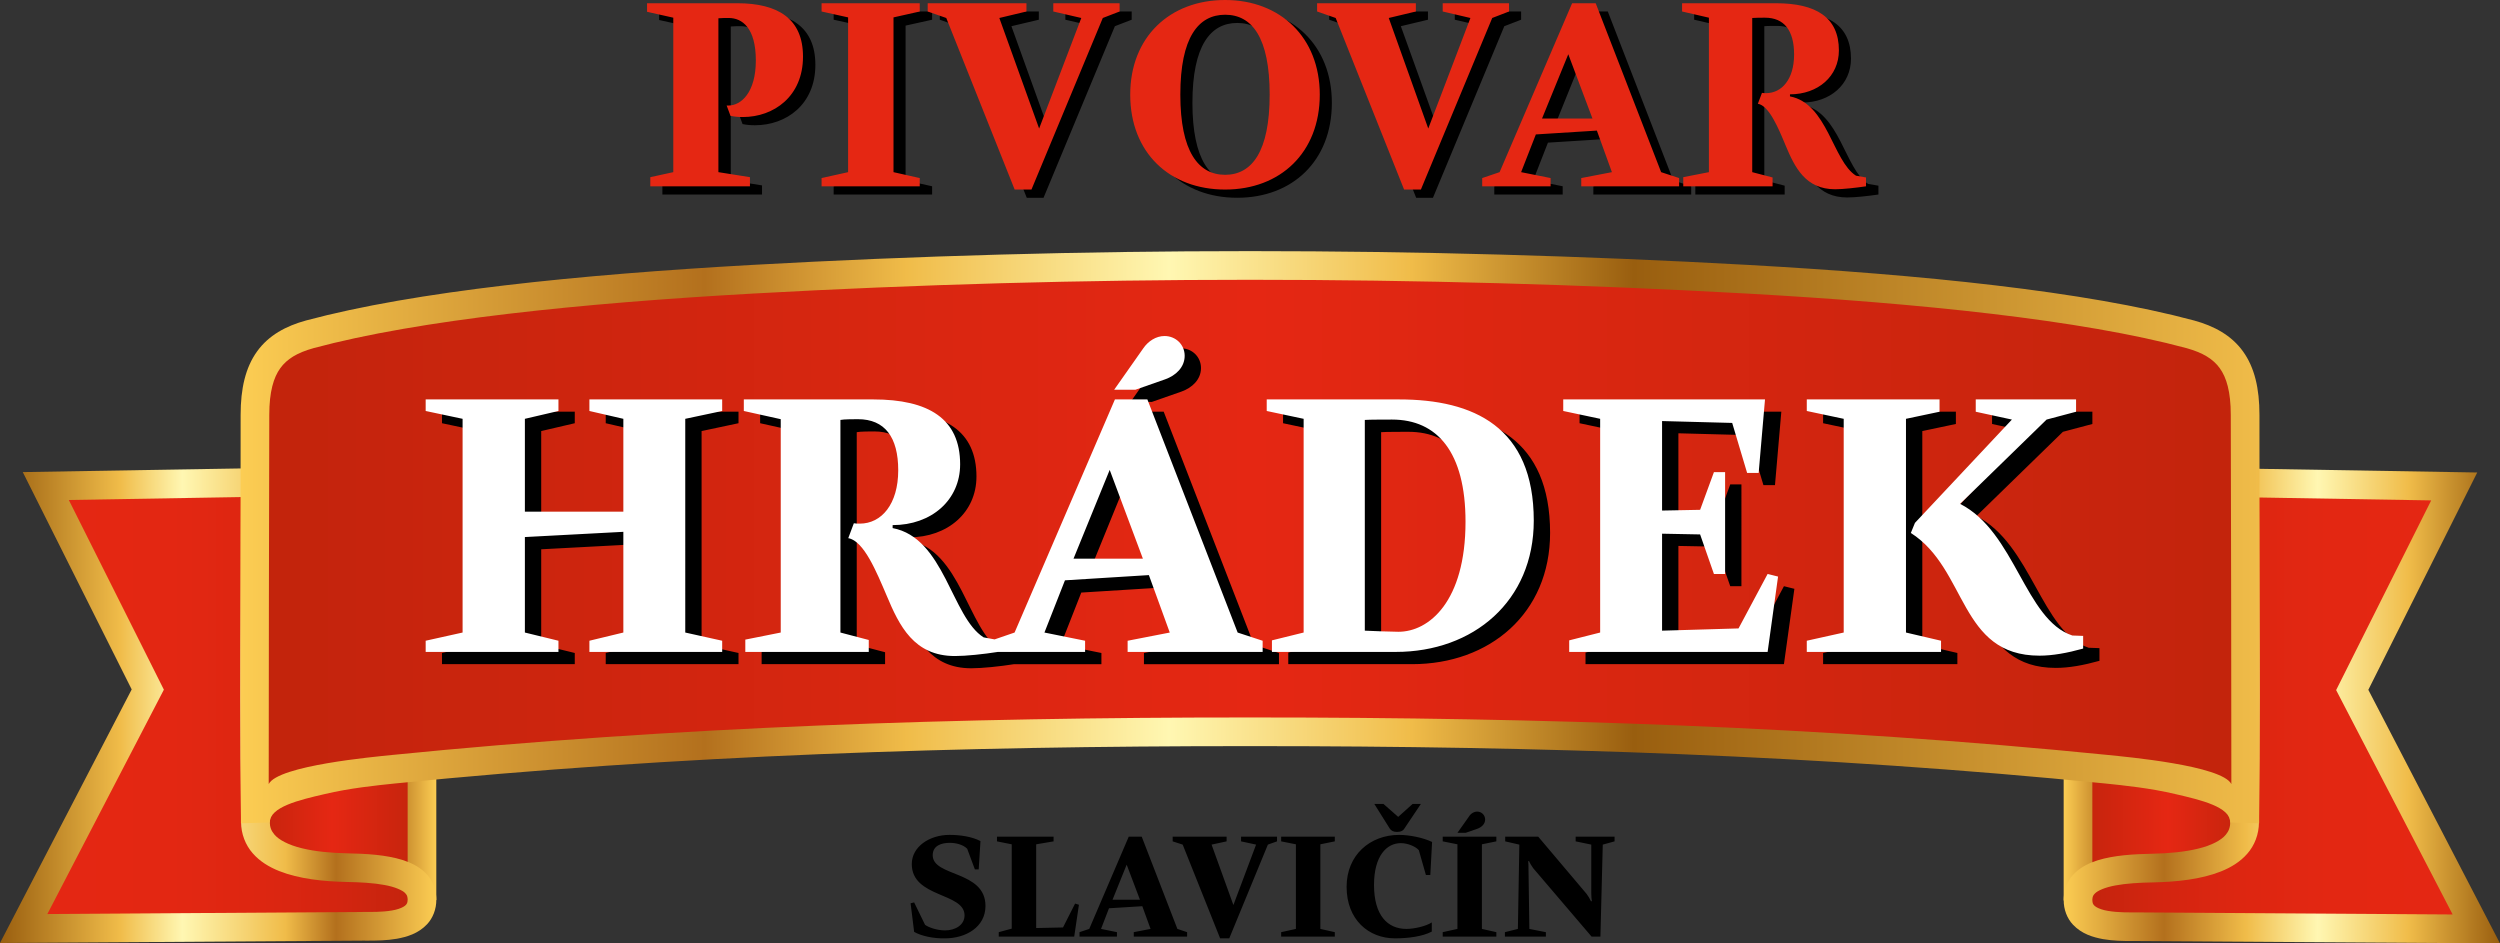
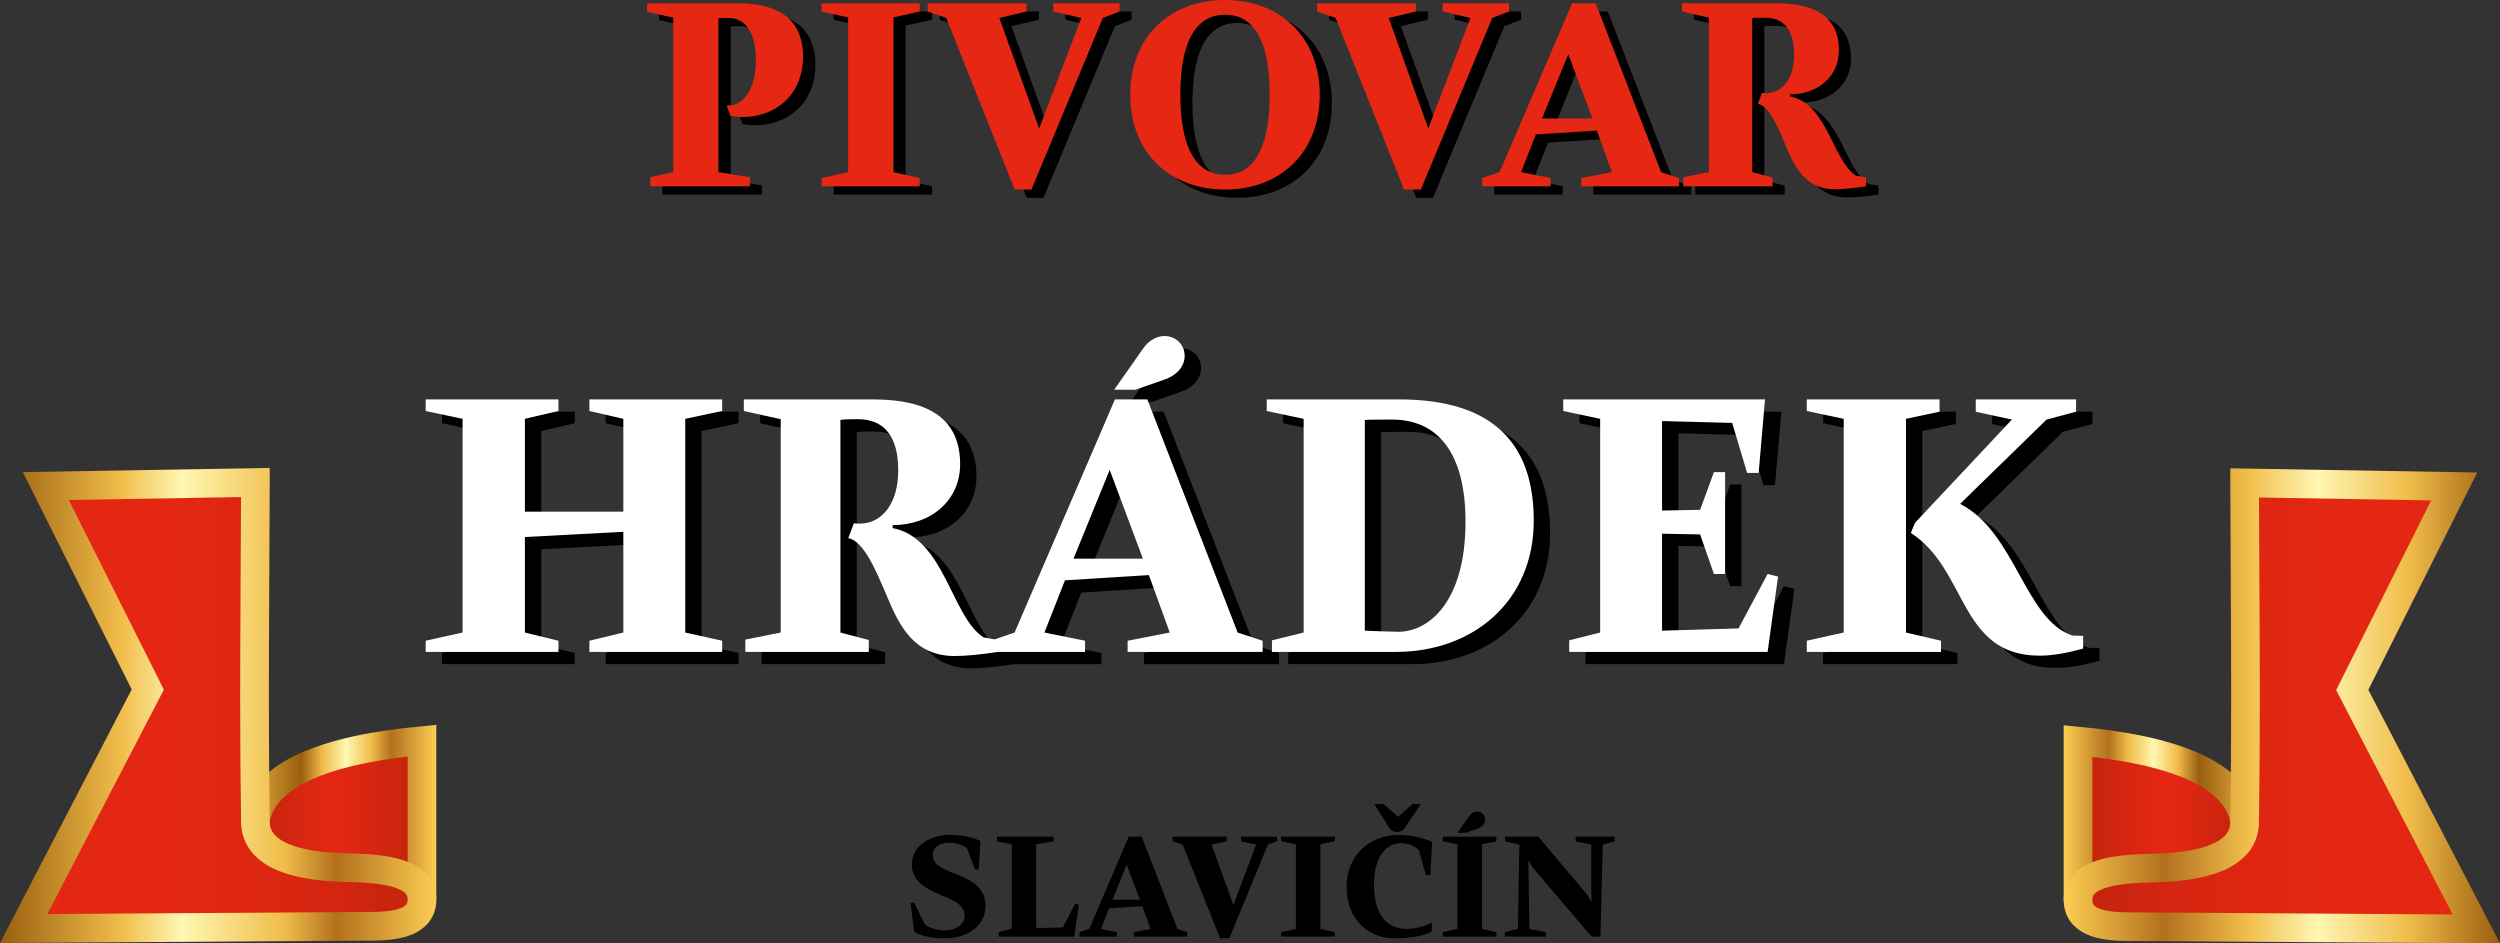
<svg xmlns="http://www.w3.org/2000/svg" version="1.1" id="Vrstva_1" x="0px" y="0px" width="494.007px" height="186.426px" viewBox="0 0 494.007 186.426" enable-background="new 0 0 494.007 186.426" xml:space="preserve">
  <rect x="0" y="0" width="494.007" height="186.426" fill="#333333" stroke="none" />
  <linearGradient id="SVGID_1_" gradientUnits="userSpaceOnUse" x1="368.325" y1="-98.449" x2="401.531" y2="-98.449" gradientTransform="matrix(-1 0 0 -1 451.56 62.886)">
    <stop offset="0" style="stop-color:#C2240C" />
    <stop offset="0.53" style="stop-color:#E52713" />
    <stop offset="1" style="stop-color:#C2240C" />
  </linearGradient>
  <path fill="url(#SVGID_1_)" d="M83.382,176.504c-0.442-0.441-0.884-0.881-1.389-1.209c-3.536-2.527-9.092-2.748-14.649-2.857  c-8.334-0.33-16.985-0.551-17.048-8.465c-0.125-13.299,20.837-16.375,29.804-17.477c1.199-0.109,2.209-0.219,3.283-0.33  L83.382,176.504L83.382,176.504z" />
  <linearGradient id="SVGID_2_" gradientUnits="userSpaceOnUse" x1="365.345" y1="-98.081" x2="404.097" y2="-98.081" gradientTransform="matrix(-1 0 0 -1 451.56 62.886)">
    <stop offset="0" style="stop-color:#FCCD53" />
    <stop offset="0.23" style="stop-color:#B3701D" />
    <stop offset="0.33" style="stop-color:#F0BC49" />
    <stop offset="0.46" style="stop-color:#FFF7B2" />
    <stop offset="0.58" style="stop-color:#F0BC49" />
    <stop offset="0.69" style="stop-color:#995E0F" />
    <stop offset="1" style="stop-color:#F0BC49" />
  </linearGradient>
  <path fill="url(#SVGID_2_)" d="M86.215,143.227v34.631l-4.832,0.849l2-2.004l-2,2.004l0,0c-0.436-0.438-0.763-0.733-0.938-0.842  l-0.053-0.037l-0.046-0.031l0,0c-2.382-1.823-7.531-2.28-13.059-2.328l-0.056-0.002l0,0c-4.167-0.182-8.569-0.262-12.421-1.536l0,0  c-1.917-0.648-3.771-1.656-5.171-3.326l0,0c-1.408-1.67-2.172-3.929-2.176-6.41l0,0c0-0.063,0-0.104,0-0.144l0,0  c-0.022-4.063,1.693-7.551,4.199-10.098l0,0c3.77-3.845,9.102-6.011,14.314-7.492l0,0c5.216-1.459,10.378-2.158,13.777-2.576  l0.057-0.008l0.031-0.004l0,0c1.17-0.104,2.164-0.213,3.252-0.324L86.215,143.227L86.215,143.227z M80.551,171.559v-22.063l0,0  c-0.04,0.004-0.081,0.008-0.122,0.012l0,0c-4.4,0.531-11.653,1.578-17.525,3.955l0,0c-2.938,1.179-5.49,2.687-7.176,4.435l0,0  c-1.686,1.774-2.578,3.619-2.599,6.153l0,0c0,0.039,0,0.08-0.002,0.121l0,0c0.029,1.453,0.369,2.188,0.862,2.802l0,0  c0.717,0.903,2.356,1.7,4.827,2.141l0,0c2.438,0.453,5.505,0.572,8.635,0.693l0,0C71.855,169.939,76.492,169.963,80.551,171.559  L80.551,171.559z" />
  <linearGradient id="SVGID_3_" gradientUnits="userSpaceOnUse" x1="446.881" y1="-76.525" x2="368.177" y2="-76.525" gradientTransform="matrix(-1 0 0 -1 451.56 62.886)">
    <stop offset="0" style="stop-color:#E52713" />
    <stop offset="0.365" style="stop-color:#E32712" />
    <stop offset="0.599" style="stop-color:#DD2611" />
    <stop offset="0.796" style="stop-color:#D32510" />
    <stop offset="0.971" style="stop-color:#C4240D" />
    <stop offset="1" style="stop-color:#C2240C" />
  </linearGradient>
  <path fill="url(#SVGID_3_)" d="M50.463,95.343c-0.059,23.962-0.35,43.071,0,67.032c0.058,7.076,9.261,8.885,18.058,9.076  c7.514,0.127,14.617,1.014,14.854,6.014c0.254,5.367-6.498,5.57-10.485,5.57h-0.758l0,0L4.677,183.48l24.524-47.224L9.046,96.044  L50.463,95.343z" />
  <linearGradient id="SVGID_4_" gradientUnits="userSpaceOnUse" x1="365.342" y1="-76.517" x2="451.56" y2="-76.517" gradientTransform="matrix(-1 0 0 -1 451.56 62.886)">
    <stop offset="0" style="stop-color:#FCCD53" />
    <stop offset="0.23" style="stop-color:#B3701D" />
    <stop offset="0.346" style="stop-color:#F0BC49" />
    <stop offset="0.582" style="stop-color:#FFF7B2" />
    <stop offset="0.725" style="stop-color:#F0BC49" />
    <stop offset="1" style="stop-color:#995E0F" />
    <stop offset="1" style="stop-color:#F0BC49" />
  </linearGradient>
  <path fill="url(#SVGID_4_)" d="M72.132,185.868L0,186.342l26.023-50.107L4.5,93.288l48.803-0.825l-0.007,2.887l0,0  c-0.038,15.295-0.167,28.603-0.167,42.437l0,0c0,7.856,0.042,15.885,0.167,24.549l0,0c0.027,1.172,0.325,1.849,0.919,2.563l0,0  c0.883,1.063,2.807,2.082,5.422,2.713l0,0c2.596,0.646,5.779,0.941,8.945,1.007l0,0c3.849,0.075,7.676,0.297,10.945,1.312l0,0  c1.632,0.52,3.175,1.245,4.452,2.469l0,0c1.281,1.203,2.16,3.012,2.226,4.934l0,0c0.005,0.109,0.011,0.252,0.011,0.426l0,0  c0.025,1.877-0.688,3.678-1.842,4.891l0,0c-1.741,1.834-3.942,2.476-5.954,2.849l0,0c-2.032,0.353-4.018,0.367-5.529,0.373h-0.759  V185.868z M72.114,180.204h0.776l0,0c1.893,0.014,4.308-0.088,5.851-0.601l0,0c0.774-0.244,1.264-0.563,1.475-0.803l0,0  c0.203-0.252,0.312-0.383,0.337-1.045l0,0c0-0.02,0-0.072-0.006-0.154l0,0c-0.052-0.58-0.151-0.756-0.502-1.131l0,0  c-0.518-0.545-1.994-1.227-4.101-1.598l0,0c-2.093-0.391-4.728-0.549-7.471-0.592l0,0c-4.588-0.111-9.328-0.586-13.307-2.158l0,0  c-1.984-0.795-3.82-1.891-5.236-3.521l0,0c-1.421-1.617-2.297-3.819-2.297-6.203l0,0c-0.125-8.68-0.169-16.737-0.169-24.612l0,0  c0.001-12.989,0.115-25.487,0.161-39.563l-34.03,0.575l18.786,37.484L9.354,180.618L72.114,180.204L72.114,180.204z M50.51,98.173  l-0.046-2.832L50.51,98.173L50.51,98.173z" />
  <linearGradient id="SVGID_5_" gradientUnits="userSpaceOnUse" x1="410.732" y1="-98.532" x2="443.938" y2="-98.532" gradientTransform="matrix(1 0 0 -1 0.04 62.886)">
    <stop offset="0" style="stop-color:#C2240C" />
    <stop offset="0.53" style="stop-color:#E52713" />
    <stop offset="1" style="stop-color:#C2240C" />
  </linearGradient>
  <path fill="url(#SVGID_5_)" d="M410.625,176.586c0.441-0.439,0.885-0.879,1.389-1.209c3.537-2.527,9.094-2.746,14.65-2.857  c8.334-0.33,16.984-0.549,17.047-8.465c0.127-13.299-20.836-16.375-29.803-17.477c-1.199-0.107-2.209-0.219-3.283-0.328V176.586  L410.625,176.586z" />
  <linearGradient id="SVGID_6_" gradientUnits="userSpaceOnUse" x1="407.748" y1="-98.164" x2="446.502" y2="-98.164" gradientTransform="matrix(1 0 0 -1 0.04 62.886)">
    <stop offset="0" style="stop-color:#FCCD53" />
    <stop offset="0.23" style="stop-color:#B3701D" />
    <stop offset="0.33" style="stop-color:#F0BC49" />
    <stop offset="0.46" style="stop-color:#FFF7B2" />
    <stop offset="0.58" style="stop-color:#F0BC49" />
    <stop offset="0.69" style="stop-color:#995E0F" />
    <stop offset="1" style="stop-color:#F0BC49" />
  </linearGradient>
  <path fill="url(#SVGID_6_)" d="M407.792,143.311l3.119,0.318c1.09,0.111,2.082,0.221,3.252,0.326l0,0l0.031,0.004l0.057,0.006  c3.4,0.418,8.563,1.117,13.777,2.576l0,0c5.213,1.482,10.545,3.648,14.314,7.494l0,0c2.506,2.545,4.223,6.031,4.199,10.098l0,0  c0,0.039,0,0.08,0,0.143l0,0c-0.004,2.482-0.768,4.74-2.176,6.408l0,0c-1.4,1.67-3.254,2.678-5.172,3.328l0,0  c-3.852,1.275-8.254,1.354-12.42,1.535l0,0l-0.059,0.002c-5.525,0.047-10.676,0.506-13.059,2.328l0,0l-0.045,0.033l-0.055,0.035  c-0.174,0.106-0.502,0.402-0.938,0.844l0,0l-2-2.006l2,2.006l-4.832-0.85v-34.629H407.792z M413.457,171.641  c4.059-1.596,8.695-1.619,13.1-1.754l0,0c3.131-0.119,6.197-0.24,8.637-0.69l0,0c2.471-0.439,4.109-1.238,4.826-2.144l0,0  c0.492-0.613,0.832-1.348,0.861-2.801l0,0c-0.002-0.041-0.002-0.08-0.002-0.119l0,0c-0.021-2.535-0.912-4.381-2.6-6.156l0,0  c-1.686-1.746-4.236-3.256-7.176-4.434l0,0c-5.871-2.377-13.125-3.424-17.525-3.955l0,0c-0.041-0.002-0.08-0.006-0.121-0.01l0,0  V171.641L413.457,171.641z" />
  <linearGradient id="SVGID_7_" gradientUnits="userSpaceOnUse" x1="489.289" y1="-76.609" x2="410.584" y2="-76.609" gradientTransform="matrix(1 0 0 -1 0.04 62.886)">
    <stop offset="0" style="stop-color:#E52713" />
    <stop offset="0.365" style="stop-color:#E32712" />
    <stop offset="0.599" style="stop-color:#DD2611" />
    <stop offset="0.796" style="stop-color:#D32510" />
    <stop offset="0.971" style="stop-color:#C4240D" />
    <stop offset="1" style="stop-color:#C2240C" />
  </linearGradient>
  <path fill="url(#SVGID_7_)" d="M443.544,95.427c0.059,23.962,0.35,43.069,0,67.032c-0.059,7.074-9.262,8.883-18.059,9.074  c-7.516,0.127-14.617,1.016-14.854,6.016c-0.256,5.365,6.498,5.568,10.484,5.568h0.758l0,0l67.455,0.447l-24.523-47.224  l20.154-40.214L443.544,95.427z" />
  <linearGradient id="SVGID_8_" gradientUnits="userSpaceOnUse" x1="407.752" y1="-76.599" x2="493.967" y2="-76.599" gradientTransform="matrix(1 0 0 -1 0.04 62.886)">
    <stop offset="0" style="stop-color:#FCCD53" />
    <stop offset="0.23" style="stop-color:#B3701D" />
    <stop offset="0.418" style="stop-color:#F0BC49" />
    <stop offset="0.582" style="stop-color:#FFF7B2" />
    <stop offset="0.791" style="stop-color:#F0BC49" />
    <stop offset="1" style="stop-color:#995E0F" />
    <stop offset="1" style="stop-color:#F0BC49" />
  </linearGradient>
  <path fill="url(#SVGID_8_)" d="M421.875,185.95h-0.758c-1.512-0.005-3.496-0.021-5.529-0.373l0,0  c-2.012-0.373-4.213-1.015-5.953-2.849l0,0c-1.154-1.213-1.867-3.014-1.842-4.891l0,0c0-0.174,0.006-0.314,0.012-0.424l0,0  c0.064-1.922,0.943-3.732,2.227-4.936l0,0c1.275-1.222,2.818-1.949,4.451-2.47l0,0c3.27-1.012,7.096-1.233,10.943-1.309l0,0  c3.166-0.066,6.35-0.363,8.945-1.009l0,0c2.615-0.631,4.539-1.649,5.422-2.711l0,0c0.596-0.717,0.893-1.395,0.92-2.565l0,0  c0.125-8.664,0.168-16.69,0.168-24.549l0,0c0-13.832-0.131-27.14-0.168-42.435l0,0l-0.008-2.887l48.803,0.824l-21.521,42.945  l26.021,50.109L421.875,185.95L421.875,185.95z M421.892,180.288l62.762,0.414l-23.027-44.338l18.785-37.481l-34.029-0.576  c0.047,14.077,0.16,26.574,0.162,39.562l0,0c0,7.875-0.045,15.934-0.17,24.612l0,0c0,2.384-0.875,4.588-2.297,6.205l0,0  c-1.416,1.629-3.252,2.728-5.236,3.521l0,0c-3.979,1.57-8.719,2.045-13.307,2.156l0,0c-2.744,0.045-5.379,0.201-7.471,0.594l0,0  c-2.107,0.371-3.584,1.051-4.102,1.598l0,0c-0.352,0.373-0.451,0.549-0.502,1.129l0,0c-0.006,0.084-0.006,0.135-0.006,0.154l0,0  c0.023,0.662,0.133,0.795,0.336,1.045l0,0c0.211,0.24,0.701,0.561,1.475,0.805l0,0c1.543,0.511,3.959,0.611,5.852,0.601l0,0H421.892  L421.892,180.288z M443.498,98.258l0.045-2.832L443.498,98.258L443.498,98.258z" />
  <linearGradient id="SVGID_9_" gradientUnits="userSpaceOnUse" x1="50.753" y1="-43.678" x2="443.719" y2="-43.678" gradientTransform="matrix(1 0 0 -1 0.04 62.886)">
    <stop offset="0" style="stop-color:#C2240C" />
    <stop offset="0.5" style="stop-color:#E52713" />
    <stop offset="1" style="stop-color:#C2240C" />
  </linearGradient>
-   <path fill="url(#SVGID_9_)" d="M443.642,81.976c0-9.771-3.611-13.917-10.836-15.916c-21.203-5.701-53.24-8.958-87.492-10.883  c-65.301-3.627-130.776-3.627-196.076,0c-34.252,1.925-66.29,5.182-87.493,10.883c-7.224,1.999-10.835,6.144-10.835,15.916  c-0.059,25.911-0.117,52.562-0.117,78.694c5.651-6.514,20.33-7.922,27.437-8.662c56.504-5.699,113.067-7.402,169.629-7.402  c56.213,0,112.365,1.777,168.463,7.402c7.105,0.74,21.787,2.148,27.438,8.662C443.757,134.538,443.701,107.887,443.642,81.976z" />
  <path d="M148.073,2.265h-17.825v1.689l5.243,1.165v30.524l-4.602,0.991v1.806h19.689v-1.806l-6.175-0.991V5.235  c0.583-0.059,1.398-0.059,1.981-0.059c2.68,0,5.359,1.981,5.359,8.389c0,6.35-2.854,8.913-5.359,8.913c-0.117,0-0.291,0-0.408,0  l0.757,2.039c0.815,0.175,1.631,0.233,2.446,0.233c6.175,0,11.941-4.078,11.941-11.942C161.122,5.352,156.17,2.265,148.073,2.265z   M210.519,3.896l5.534,1.281l-8.33,21.845l-7.864-21.845l5.417-1.281V2.265h-19.572v1.631l3.669,1.281l13.515,33.903h3.32  l14.097-33.903l3.32-1.281V2.265h-13.107L210.519,3.896L210.519,3.896z M164.733,3.896l5.301,1.165v30.582l-5.301,1.165v1.631  h19.456v-1.631l-5.243-1.165V5.061l5.243-1.165V2.265h-19.456V3.896z M369.138,36.341c-4.602-2.912-5.592-14.271-13.049-15.669  v-0.408c5.533,0,9.67-3.554,9.67-8.68c0-6.524-4.484-9.32-12.465-9.32h-18.525v1.631l5.303,1.223v30.524l-5.068,0.991v1.806h17.65  v-1.748l-4.021-1.048V5.177c0.467-0.058,2.039-0.058,2.506-0.058c3.846,0,5.768,2.563,5.768,7.282c0,2.254-0.512,4.044-1.365,5.326  h-2.65v2.03h0.127c-0.518,0.181-1.068,0.275-1.646,0.275c-0.232,0-0.582,0-0.814-0.058l-0.814,2.155  c2.271,0.35,4.078,4.835,5.475,8.213c1.865,4.311,3.904,8.679,9.787,8.679c1.631,0,4.137-0.291,6.176-0.582v-1.748L369.138,36.341z   M244.48,1.624c-10.952,0-18.699,7.339-18.699,18.699c0,11.476,7.748,18.757,18.699,18.757c10.893,0,18.698-7.281,18.698-18.757  C263.178,9.021,255.373,1.624,244.48,1.624z M244.48,36.167c-5.301,0-8.854-4.602-8.854-15.844c0-11.301,3.553-15.787,8.854-15.787  s8.854,4.485,8.854,15.787C253.333,31.565,249.781,36.167,244.48,36.167z M317.703,2.265h-4.66l-14.33,33.378l-3.438,1.165v1.631  h13.516v-1.631l-5.826-1.165l2.912-7.456l12.059-0.757l2.973,8.213l-6.059,1.165v1.631h19.338v-1.631l-3.553-1.165L317.703,2.265z   M307.16,25.041l5.125-12.699l4.775,12.699H307.16z M300.576,3.896V2.265h-13.107v1.631l5.535,1.281l-8.33,21.845L276.81,5.177  l5.359-1.281V2.265h-19.516v1.631l3.67,1.281l13.514,33.903h3.32l14.098-33.903L300.576,3.896z" />
  <path fill="#E52713" d="M158.675,11.184c0-7.456-4.893-10.543-12.99-10.543H127.86V2.33l5.185,1.165v30.523l-4.544,0.991v1.806  h19.689v-1.806l-6.233-0.991V3.611c0.641-0.058,1.457-0.058,2.039-0.058c2.68,0,5.359,1.98,5.359,8.388  c0,6.35-2.913,8.913-5.417,8.913c-0.058,0-0.233,0-0.35,0l0.757,2.039c0.815,0.175,1.631,0.233,2.447,0.233  C152.908,23.126,158.675,19.048,158.675,11.184L158.675,11.184z M181.743,36.815v-1.631l-5.184-1.165V3.437l5.184-1.165V0.641  h-19.397v1.631l5.243,1.165v30.582l-5.243,1.165v1.631H181.743L181.743,36.815z M221.237,2.271v-1.63h-13.106v1.631l5.534,1.282  l-8.331,21.844L197.47,3.554l5.359-1.282V0.641h-19.515v1.631l3.67,1.282L200.5,37.456h3.32l14.097-33.902L221.237,2.271  L221.237,2.271z M242.091,0c-10.951,0-18.757,7.339-18.757,18.699c0,11.476,7.806,18.757,18.757,18.757  c10.893,0,18.7-7.281,18.7-18.757C260.791,7.397,252.984,0,242.091,0L242.091,0z M242.091,34.543c-5.301,0-8.854-4.602-8.854-15.844  c0-11.301,3.553-15.787,8.854-15.787c5.301,0,8.797,4.485,8.797,15.787C250.888,29.941,247.392,34.543,242.091,34.543  L242.091,34.543z M298.187,2.271l-3.32,1.282l-14.096,33.902h-3.32L263.935,3.553l-3.67-1.282v-1.63h19.515v1.631l-5.358,1.282  l7.806,21.844l8.33-21.844l-5.476-1.282V0.641h13.105V2.271L298.187,2.271z M331.798,36.815v-1.631l-3.553-1.165L315.314,0.641  h-4.66l-14.33,33.378l-3.438,1.165v1.631h13.516v-1.631l-5.826-1.165l2.914-7.456l12.057-0.757l2.971,8.213l-6.057,1.165v1.631  H331.798L331.798,36.815z M314.673,23.417h-9.963l5.186-12.699L314.673,23.417L314.673,23.417z M368.73,36.815v-1.748l-1.98-0.35  c-4.602-2.913-5.65-14.271-13.047-15.669V18.64c5.533,0,9.668-3.553,9.668-8.68c0-6.524-4.484-9.32-12.465-9.32h-18.523v1.631  l5.301,1.224v30.523l-5.066,0.991v1.806h17.648v-1.748l-4.02-1.049V3.553c0.467-0.058,1.98-0.058,2.506-0.058  c3.844,0,5.766,2.563,5.766,7.281c0,4.893-2.445,7.631-5.531,7.631c-0.234,0-0.584,0-0.816-0.058l-0.814,2.155  c2.213,0.35,4.076,4.835,5.475,8.213c1.807,4.311,3.902,8.679,9.787,8.679C364.246,37.397,366.75,37.106,368.73,36.815z" />
  <g>
    <path d="M194.733,179.014c0-7.049-10.427-5.709-10.427-10.02c0-1.922,1.747-2.447,3.378-2.447c1.223,0,2.621,0.35,3.437,1.166   l1.515,4.076h0.757l0.35-5.592c-1.689-0.873-3.961-1.223-6.116-1.223c-3.961,0-7.457,2.33-7.457,5.766   c0,6.699,10.427,5.592,10.427,10.137c0,1.922-1.864,2.971-3.845,2.971c-1.573,0-3.262-0.582-3.961-1.106l-2.155-4.427l-0.699,0.175   l0.699,5.649c1.398,0.816,3.844,1.34,6.116,1.281C190.83,185.42,194.733,183.208,194.733,179.014L194.733,179.014z M213.199,178.78   l-0.757-0.232l-2.389,4.72l-5.3,0.114v-16.543l3.437-0.582v-0.932h-11.185v0.932l2.913,0.582v16.66l-2.563,0.699v0.873h14.913   L213.199,178.78L213.199,178.78z M234.577,185.07v-0.872l-1.922-0.642l-7.049-18.231h-2.563l-7.806,18.231l-1.922,0.642v0.872   h7.398v-0.872l-3.146-0.642l1.573-4.078l6.583-0.408l1.631,4.486l-3.32,0.642v0.872H234.577L234.577,185.07z M225.256,177.79   h-5.417l2.796-6.933L225.256,177.79L225.256,177.79z M252.343,166.256l-1.807,0.641l-7.629,18.523h-1.806l-7.398-18.523   l-1.98-0.641v-0.932h10.66v0.932l-2.971,0.641l4.311,11.941l4.485-11.941l-2.971-0.641v-0.932h7.106L252.343,166.256   L252.343,166.256z M263.761,185.07v-0.872l-2.855-0.642v-16.719l2.855-0.582v-0.932H253.16v0.932l2.912,0.582v16.719l-2.912,0.642   v0.872H263.761L263.761,185.07z M282.984,166.374c-1.806-0.875-4.543-1.397-6.523-1.397c-5.709,0-10.369,3.961-10.369,10.252   c0,6.524,4.369,10.192,9.554,10.192c2.563,0,5.417-0.351,7.28-1.338v-1.808c-1.163,0.759-3.493,1.281-5.01,1.281   c-3.729,0-6.406-2.68-6.406-8.68c0-5.766,2.505-8.271,5.302-8.271c1.397,0,2.97,0.699,3.554,1.396l1.397,4.895h0.872   L282.984,166.374L282.984,166.374z M293.468,161.945c0-0.872-0.697-1.571-1.572-1.571c-0.641,0-1.281,0.406-1.631,0.987   l-2.271,3.205h1.631l2.33-0.813C292.771,163.459,293.468,162.818,293.468,161.945L293.468,161.945z M295.683,185.07v-0.872   l-2.854-0.642v-16.719l2.854-0.582v-0.932h-10.602v0.932l2.912,0.582v16.719l-2.912,0.642v0.872H295.683L295.683,185.07z    M319.042,166.256v-0.932h-7.689v0.932l3.088,0.641v9.67c0,0.468,0.059,1.281,0.115,1.517h-0.174   c-0.176-0.408-0.641-1.166-0.875-1.457l-9.553-11.301h-6.523v0.932l2.795,0.642l-0.289,16.66l-2.564,0.641v0.873h8.096v-0.873   l-3.262-0.641l-0.174-11.826c0-0.406,0-1.281-0.059-1.572h0.174c0.059,0.234,0.584,1.107,0.816,1.398l11.533,13.514h1.748   l0.465-18.174L319.042,166.256z" />
    <path d="M280.771,158.857h-1.632l-2.854,2.563l-2.912-2.563h-1.806l3.029,4.836c0.292,0.466,0.757,0.697,1.456,0.697   c0.758,0,1.223-0.231,1.515-0.756L280.771,158.857z" />
  </g>
  <g>
    <g>
      <linearGradient id="SVGID_10_" gradientUnits="userSpaceOnUse" x1="-11.569" y1="-61.252" x2="387.385" y2="-61.252" gradientTransform="matrix(1 0 0 -1 59.103 44.904)">
        <stop offset="0" style="stop-color:#FCCD53" />
        <stop offset="0.23" style="stop-color:#B3701D" />
        <stop offset="0.33" style="stop-color:#F0BC49" />
        <stop offset="0.46" style="stop-color:#FFF7B2" />
        <stop offset="0.58" style="stop-color:#F0BC49" />
        <stop offset="0.69" style="stop-color:#995E0F" />
        <stop offset="1" style="stop-color:#F0BC49" />
      </linearGradient>
-       <path fill="url(#SVGID_10_)" d="M446.474,81.97c-0.002-5.207-0.957-9.339-3.244-12.521c-2.287-3.188-5.719-5.037-9.67-6.117    c-21.629-5.805-53.742-9.043-88.09-10.981c-32.705-1.818-65.449-2.726-98.195-2.726c-0.088,0-0.176,0.001-0.264,0.001    c-0.088,0-0.176-0.001-0.264-0.001c-32.745,0-65.491,0.908-98.196,2.726c-34.346,1.938-66.46,5.176-88.09,10.981    c-3.951,1.08-7.381,2.928-9.668,6.117c-2.287,3.183-3.243,7.315-3.244,12.521c-0.056,25.911,0.064,80.718,0.064,80.718    l5.693-0.162c0-3.065,5.762-4.434,10.79-5.598c5.021-1.201,10.344-1.734,13.889-2.104c55.968-5.613,112.028-7.389,168.18-7.387    c0.276,0,0.553,0.002,0.829,0.002l0,0c0.006,0,0.012,0,0.018,0c0.006,0,0.012,0,0.018,0l0,0c0.276,0,0.554-0.002,0.829-0.002    c56.152-0.002,112.213,1.772,168.18,7.387c3.547,0.369,8.869,0.902,13.891,2.104c5.027,1.164,10.789,2.531,10.789,5.598    l5.693,0.162C446.41,162.688,446.531,107.881,446.474,81.97z M440.923,154.93c-1.881-3.664-20.758-5.367-24.309-5.738    c-56.236-5.641-112.484-7.418-168.758-7.418c-0.281,0-0.564,0.002-0.847,0.002c-0.281,0-0.564-0.002-0.846-0.002    c-56.272,0-112.521,1.777-168.757,7.418c-3.551,0.371-22.428,2.074-24.31,5.738c0.007-24.281,0.062-48.932,0.114-72.948    l-2.831-0.007h2.831c0.001-4.563,0.85-7.387,2.176-9.218c1.324-1.827,3.312-3.05,6.564-3.963    c20.797-5.601,52.761-8.876,86.916-10.79c32.598-1.811,65.239-2.716,97.879-2.716c0.082,0,0.164,0,0.246,0.001l0,0    c0.006,0,0.012,0,0.018,0c0.006,0,0.012,0,0.018,0l0,0c0.082,0,0.164-0.001,0.246-0.001c32.642,0,65.28,0.905,97.88,2.716    c34.154,1.914,66.119,5.188,86.916,10.79c3.252,0.913,5.238,2.137,6.563,3.963c1.326,1.831,2.176,4.655,2.176,9.218h2.832    l-2.832,0.007C440.863,105.998,440.917,130.648,440.923,154.93z" />
    </g>
  </g>
  <path d="M229.949,81.347h-6.412l-19.825,46.063l-3.949,1.357l-2.168-0.4c-6.338-3.98-7.738-19.678-17.983-21.594v-0.59  c7.665,0,13.34-4.938,13.34-12.015c0-8.99-6.191-12.822-17.172-12.822h-25.574v2.283l7.296,1.621v42.158l-7.001,1.399v2.433h24.395  v-2.359l-5.601-1.473V85.4c0.663-0.148,2.801-0.148,3.464-0.148c5.307,0,7.959,3.539,7.959,10.098c0,3.017-0.674,5.444-1.801,7.211  h-3.19v2.795c-0.808,0.346-1.679,0.533-2.6,0.533c-0.369,0-0.811,0-1.179-0.074l-1.105,2.949c3.095,0.516,5.601,6.707,7.591,11.351  c2.506,5.969,5.38,11.938,13.487,11.938c2.211,0,5.675-0.369,8.476-0.811h17.246v-2.211l-8.033-1.621l4.054-10.318l16.583-1.033  l4.127,11.353l-8.328,1.621v2.211h26.68v-2.211l-4.938-1.621L229.949,81.347z M215.356,112.816l7.149-17.541l6.56,17.541H215.356z   M233.487,77.367c2.063-0.736,3.833-2.359,3.833-4.643c0-2.211-1.769-3.907-3.98-3.907c-1.695,0-3.243,1.032-4.201,2.432  l-5.749,8.18h4.201L233.487,77.367z M119.694,83.63l6.707,1.549v18.352h-19.457V85.179l6.633-1.549v-2.283H87.34v2.283l7.296,1.549  v42.23l-7.296,1.621v2.211h26.237v-2.211l-6.633-1.621v-18.867l19.457-1.033v19.9l-6.707,1.621v2.211h26.237v-2.211l-7.296-1.621  v-42.23l7.296-1.549v-2.283h-26.237V83.63z M279.696,81.347h-26.161v2.283l7.295,1.549v42.23l-6.265,1.547v2.285h24.47  c15.327,0,27.268-10.023,27.268-25.943C306.3,86.8,294.436,81.347,279.696,81.347z M279.548,127.261  c-0.885,0-5.454-0.146-6.633-0.221V85.4c0.736-0.074,4.863-0.074,5.379-0.074c8.918,0,14.521,6.412,14.521,20.193  C292.815,121.292,285.591,127.261,279.548,127.261z M412.724,127.998c-9.357-3.094-11.273-20.488-22.184-26.016l17.098-16.656  l5.822-1.547v-2.432h-19.824v2.432l7.148,1.547l-19.162,20.416l-0.811,1.988c11.203,7.149,9.508,24.248,25.426,24.248  c2.58,0,5.455-0.517,8.623-1.4v-2.506L412.724,127.998z M379.855,85.179l6.633-1.4v-2.432H360.25v2.283l7.297,1.549v42.23  l-7.297,1.621v2.211h26.531v-2.211l-6.928-1.621v-42.23H379.855z M346.763,126.598l-15.107,0.442v-19.162l7.518,0.146l2.727,7.813  h2.211V95.718H341.9l-2.727,7.443l-7.518,0.146V85.621l13.854,0.369l2.949,9.875h2.283l1.254-14.518h-39.871v2.283l7.295,1.549  v42.23l-6.117,1.547v2.285h39.209l2.064-14.89l-2.064-0.516L346.763,126.598z" />
  <path fill="#FFFFFF" d="M116.468,81.212l6.707,1.548v18.352h-19.457V82.76l6.633-1.548v-2.284H84.114v2.284l7.296,1.548v42.231  l-7.296,1.62v2.212h26.237v-2.212l-6.633-1.62v-18.867l19.457-1.033v19.9l-6.707,1.62v2.212h26.237v-2.212l-7.296-1.62V82.76  l7.296-1.548v-2.284h-26.237V81.212L116.468,81.212z M230.261,74.947c2.063-0.736,3.833-2.358,3.833-4.643  c0-2.211-1.769-3.906-3.98-3.906c-1.695,0-3.243,1.032-4.201,2.432l-5.749,8.181h4.201L230.261,74.947z M226.723,78.928h-6.412  l-19.825,46.063l-3.949,1.356l-2.168-0.399c-6.338-3.98-7.738-19.679-17.983-21.595v-0.59c7.665,0,13.34-4.938,13.34-12.013  c0-8.991-6.191-12.823-17.172-12.823H146.98v2.284l7.296,1.621v42.158l-7.001,1.399v2.433h24.395v-2.359l-5.601-1.473V82.98  c0.663-0.147,2.801-0.147,3.464-0.147c5.307,0,7.959,3.538,7.959,10.098c0,6.706-3.316,10.539-7.591,10.539  c-0.369,0-0.811,0-1.179-0.073l-1.105,2.948c3.095,0.517,5.601,6.707,7.591,11.351c2.506,5.969,5.38,11.938,13.487,11.938  c2.211,0,5.675-0.368,8.476-0.811h17.246v-2.212l-8.033-1.62l4.054-10.318l16.583-1.032l4.127,11.352l-8.328,1.621v2.211h26.68  v-2.211l-4.938-1.621L226.723,78.928z M212.13,110.396l7.149-17.541l6.56,17.541H212.13z M276.468,78.928h-26.161v2.284l7.295,1.548  v42.231l-6.265,1.547v2.285h24.47c15.327,0,27.269-10.023,27.269-25.943C303.076,84.381,291.208,78.928,276.468,78.928z   M276.324,124.842c-0.886,0-5.455-0.146-6.634-0.221V82.98c0.735-0.073,4.863-0.073,5.379-0.073c8.918,0,14.521,6.412,14.521,20.192  C289.587,118.874,282.367,124.842,276.324,124.842z M343.539,124.178l-15.109,0.443v-19.162l7.518,0.146l2.727,7.813h2.211v-20.12  h-2.211l-2.727,7.443l-7.518,0.147V83.202l13.855,0.368l2.949,9.876h2.281l1.254-14.519H308.9v2.284l7.295,1.548v42.231  l-6.117,1.547v2.285h39.209l2.063-14.889l-2.063-0.517L343.539,124.178z M376.626,82.76l6.633-1.4v-2.432h-26.234v2.284l7.297,1.548  v42.231l-7.297,1.62v2.212h26.529v-2.212l-6.928-1.62V82.76z M409.5,125.579c-9.359-3.095-11.275-20.488-22.184-26.015  l17.098-16.656l5.822-1.548v-2.432h-19.824v2.432l7.146,1.548l-19.16,20.416l-0.813,1.988c11.203,7.149,9.508,24.248,25.426,24.248  c2.58,0,5.455-0.517,8.623-1.4v-2.506L409.5,125.579z" />
</svg>